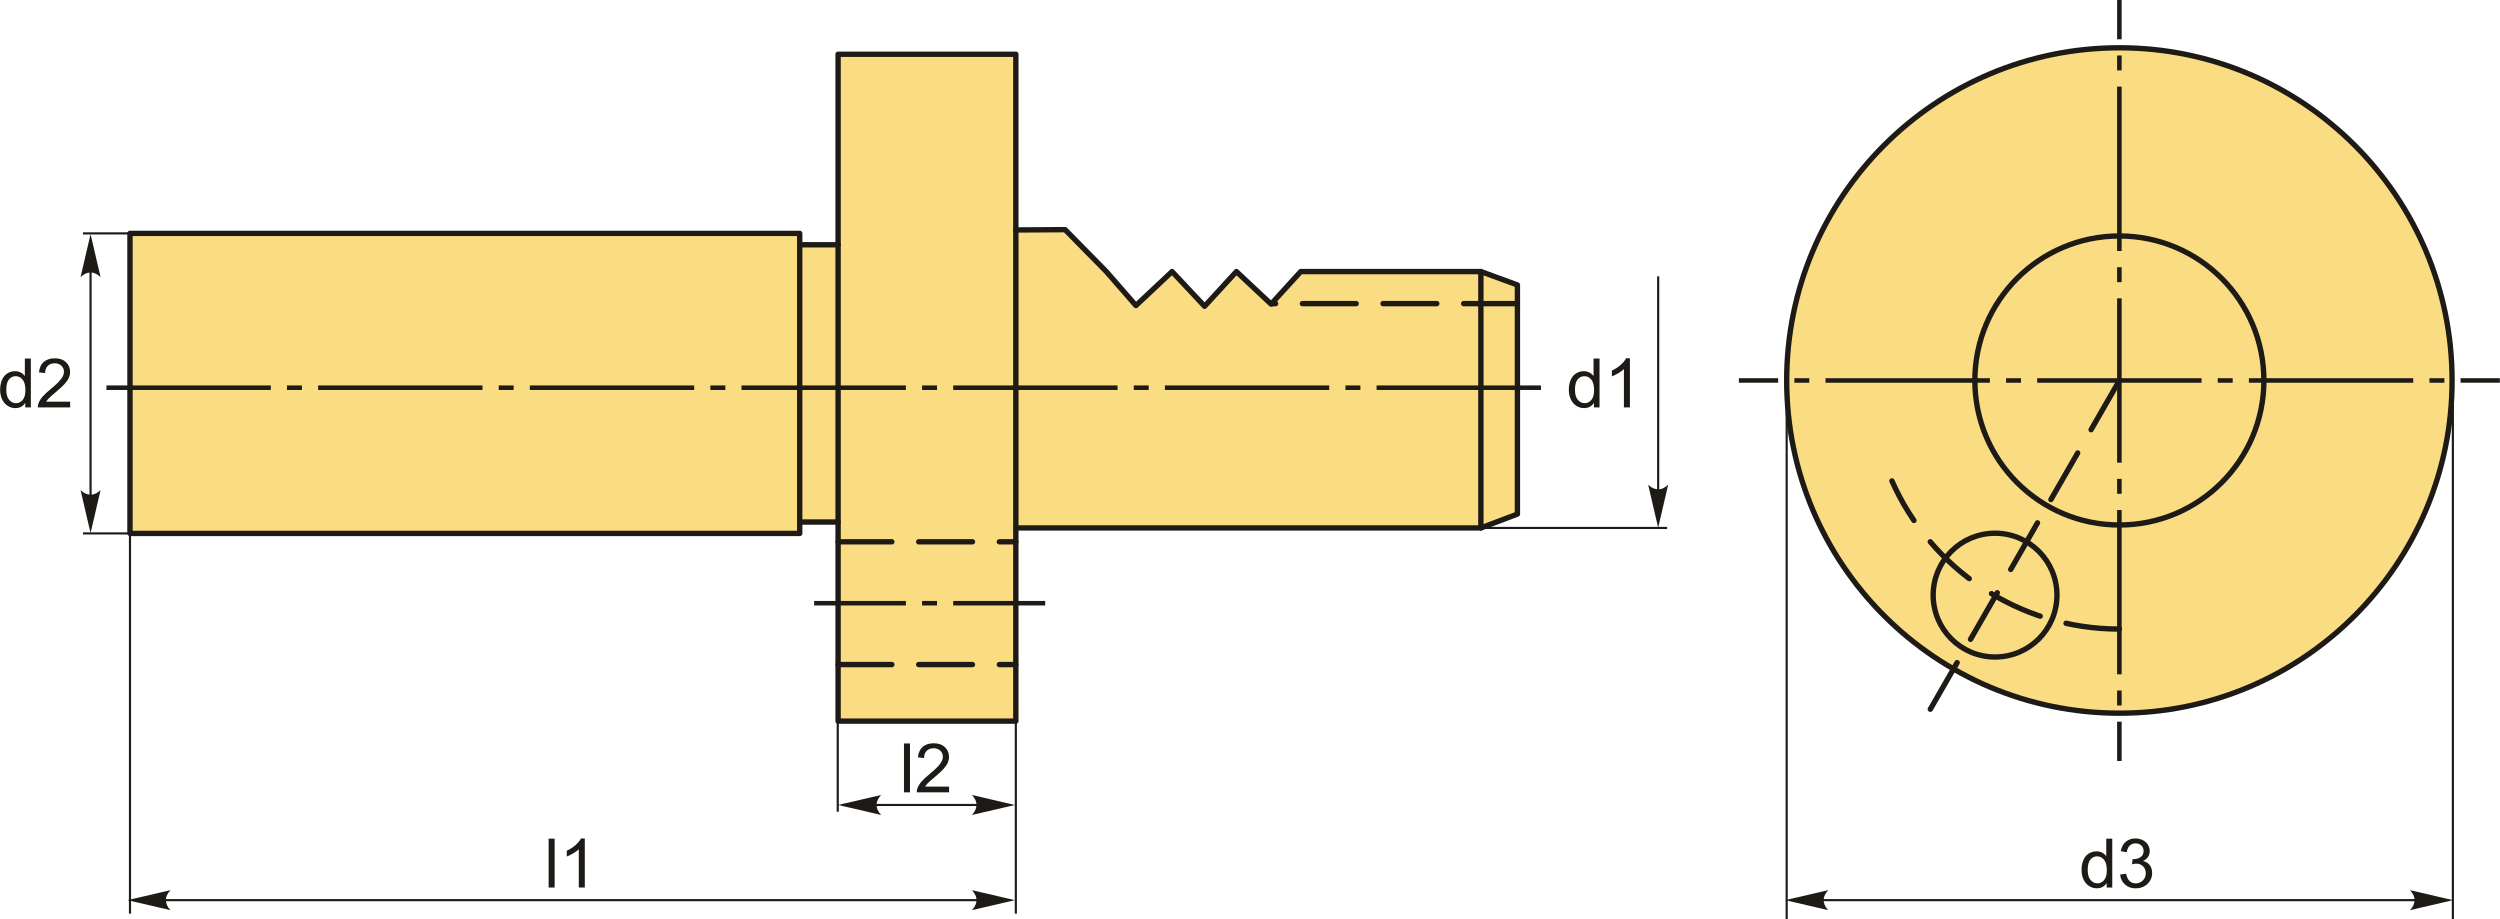
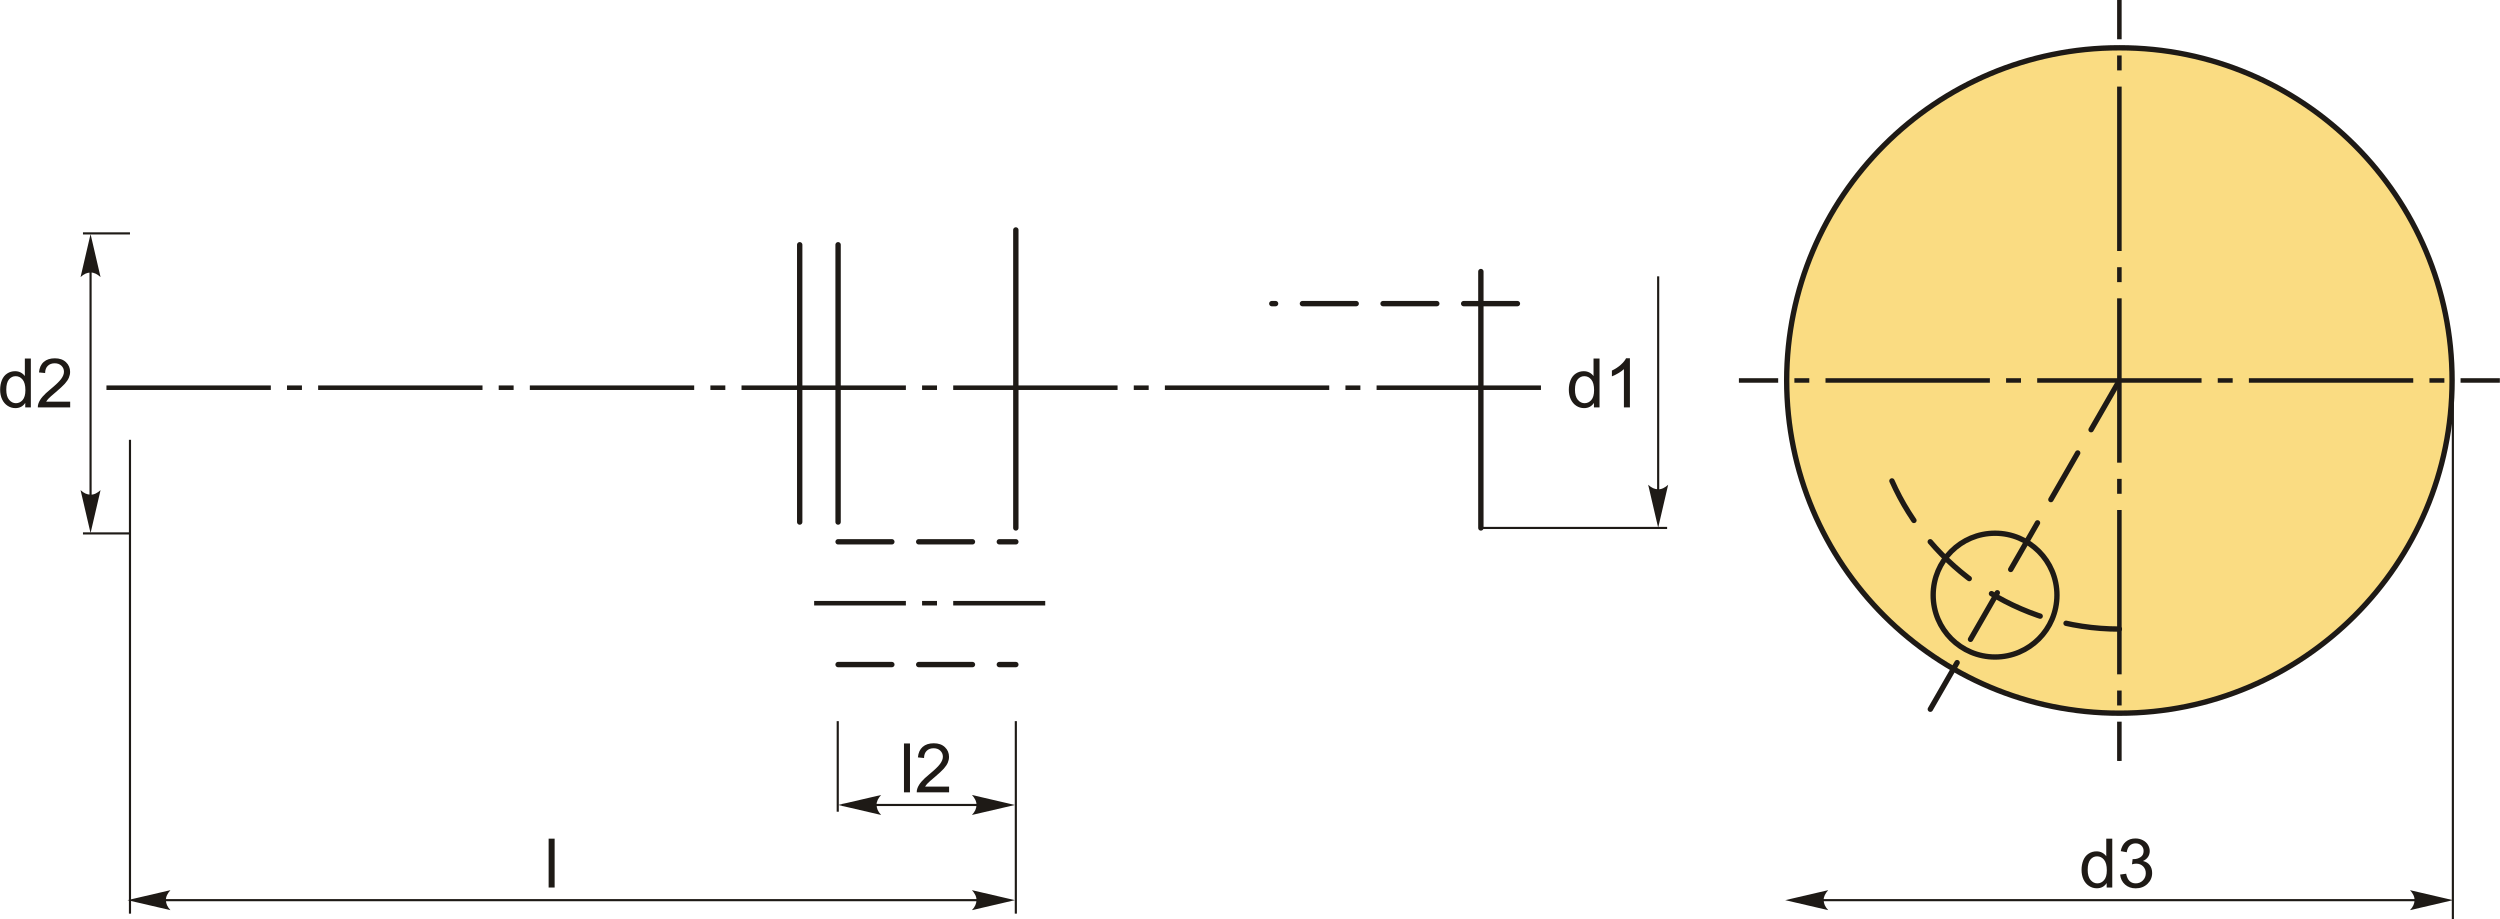
<svg xmlns="http://www.w3.org/2000/svg" xml:space="preserve" width="2747px" height="1010px" version="1.1" style="shape-rendering:geometricPrecision; text-rendering:geometricPrecision; image-rendering:optimizeQuality; fill-rule:evenodd; clip-rule:evenodd" viewBox="0 0 2747 1010.11">
  <defs>
    <style type="text/css">
   
    .str2 {stroke:#1E1A16;stroke-width:2.36;stroke-miterlimit:22.926}
    .str0 {stroke:#1E1A16;stroke-width:5.91;stroke-linecap:round;stroke-linejoin:round;stroke-miterlimit:22.926}
    .str1 {stroke:#1E1A16;stroke-width:5.91;stroke-linecap:round;stroke-linejoin:round;stroke-miterlimit:22.926;stroke-dasharray:59.06 29.53}
    .fil1 {fill:none}
    .fil2 {fill:#1E1A16}
    .fil0 {fill:#FADC82}
    .fil3 {fill:#1E1A16;fill-rule:nonzero}
    .fil4 {fill:#1E1A16;fill-rule:nonzero}
   
  </style>
  </defs>
  <g id="Layer_x0020_1">
    <g id="_2929548478032">
      <circle class="fil0 str0" cx="2328.88" cy="418.12" r="365.61" />
      <g>
        <g>
-           <polygon class="fil0 str0" points="142.69,256.48 878.66,256.48 878.66,268.98 920.85,268.98 920.85,59.64 1116.17,59.64 1116.17,252.71 1170.32,252.36 1215.61,298.42 1248.15,335.75 1287.87,298.42 1323.61,336.55 1358.56,298.42 1396.68,334.17 1429.25,298.42 1627.21,298.42 1667.37,313.16 1667.37,564.94 1627.21,580.17 1116.17,580.17 1116.17,792.48 920.85,792.48 920.85,573.68 878.66,573.68 878.66,586.18 142.69,586.18 " />
          <line class="fil1 str0" x1="878.66" y1="268.98" x2="878.66" y2="573.68" />
          <line class="fil1 str0" x1="920.85" y1="573.68" x2="920.85" y2="268.98" />
          <line class="fil1 str0" x1="1116.17" y1="580.17" x2="1116.17" y2="252.71" />
          <line class="fil1 str0" x1="1627.21" y1="580.17" x2="1627.21" y2="298.42" />
        </g>
        <path class="fil1 str1" d="M920.85 595.39l195.32 0m-195.32 134.92l195.32 0m551.2 -396.65l-269.9 0" />
      </g>
      <path id="ось.cdr" class="fil2" d="M331.66 423.56l-16.41 0 0 4.99 16.41 0 0 -4.99zm-214.83 0l180.62 0 0 4.99 -180.62 0 0 -4.99zm447.46 0l-16.41 0 0 4.99 16.41 0 0 -4.99zm-214.83 0l180.62 0 0 4.99 -180.62 0 0 -4.99zm447.46 0l-16.41 0 0 4.99 16.41 0 0 -4.99zm-214.83 0l180.62 0 0 4.99 -180.62 0 0 -4.99zm447.45 0l-16.4 0 0 4.99 16.4 0 0 -4.99zm-214.82 0l180.62 0 0 4.99 -180.62 0 0 -4.99zm447.45 0l-16.4 0 0 4.99 16.4 0 0 -4.99zm-214.82 0l180.62 0 0 4.99 -180.62 0 0 -4.99zm447.45 0l-16.41 0 0 4.99 16.41 0 0 -4.99zm-214.83 0l180.62 0 0 4.99 -180.62 0 0 -4.99zm232.64 0l180.62 0 0 4.99 -180.62 0 0 -4.99z" />
      <path id="ось.cdr_0" class="fil2" d="M1148.47 660.38l0 4.99 -101.12 0 0 -4.99 101.12 0zm-253.94 4.99l0 -4.99 100.81 0 0 4.99 -100.81 0zm135.01 -4.99l-16.4 0 0 4.99 16.4 0 0 -4.99z" />
      <path class="fil3" d="M1751.46 447.67l0 -4.94c-2.46,3.84 -6.09,5.76 -10.87,5.76 -3.1,0 -5.95,-0.85 -8.54,-2.56 -2.6,-1.7 -4.61,-4.09 -6.05,-7.14 -1.43,-3.06 -2.14,-6.57 -2.14,-10.55 0,-3.87 0.65,-7.39 1.94,-10.55 1.3,-3.15 3.24,-5.57 5.82,-7.25 2.58,-1.69 5.48,-2.52 8.67,-2.52 2.35,0 4.43,0.5 6.26,1.48 1.82,0.99 3.31,2.29 4.46,3.88l0 -19.31 6.6 0 0 53.7 -6.15 0zm-20.85 -19.42c0,4.98 1.05,8.69 3.16,11.15 2.1,2.47 4.59,3.69 7.45,3.69 2.89,0 5.34,-1.17 7.37,-3.52 2.01,-2.35 3.02,-5.94 3.02,-10.77 0,-5.3 -1.02,-9.2 -3.09,-11.68 -2.05,-2.49 -4.58,-3.73 -7.6,-3.73 -2.93,0 -5.38,1.19 -7.36,3.58 -1.96,2.38 -2.95,6.15 -2.95,11.28z" />
      <path id="1" class="fil3" d="M1791 447.67l-6.6 0 0 -42.03c-1.59,1.53 -3.67,3.04 -6.25,4.55 -2.57,1.51 -4.9,2.65 -6.95,3.4l0 -6.37c3.69,-1.73 6.91,-3.83 9.68,-6.3 2.76,-2.47 4.72,-4.85 5.87,-7.18l4.25 0 0 53.93z" />
      <line class="fil1 str2" x1="1627.21" y1="580.17" x2="1831.88" y2="580.17" />
      <line class="fil1 str2" x1="1822.05" y1="569.24" x2="1822.05" y2="303.67" />
      <path id="стрелка.cdr" class="fil4" d="M1822.05 579.95l10.98 -47.25c-3.39,3.09 -7.16,5.16 -10.97,5 -4.06,-0.17 -7.12,-1.46 -11,-5l10.99 47.25z" />
      <path class="fil3" d="M27.6 447.67l0 -4.94c-2.46,3.84 -6.09,5.76 -10.87,5.76 -3.11,0 -5.96,-0.85 -8.54,-2.56 -2.6,-1.7 -4.62,-4.09 -6.05,-7.14 -1.43,-3.06 -2.14,-6.57 -2.14,-10.55 0,-3.87 0.65,-7.39 1.94,-10.55 1.3,-3.15 3.23,-5.57 5.82,-7.25 2.58,-1.69 5.48,-2.52 8.67,-2.52 2.35,0 4.43,0.5 6.26,1.48 1.82,0.99 3.31,2.29 4.46,3.88l0 -19.31 6.6 0 0 53.7 -6.15 0zm-20.85 -19.42c0,4.98 1.05,8.69 3.16,11.15 2.1,2.47 4.59,3.69 7.45,3.69 2.89,0 5.34,-1.17 7.36,-3.52 2.02,-2.35 3.03,-5.94 3.03,-10.77 0,-5.3 -1.02,-9.2 -3.09,-11.68 -2.05,-2.49 -4.59,-3.73 -7.6,-3.73 -2.93,0 -5.39,1.19 -7.36,3.58 -1.96,2.38 -2.95,6.15 -2.95,11.28z" />
      <path id="1" class="fil3" d="M76.97 441.37l0 6.3 -35.56 0c-0.05,-1.59 0.22,-3.11 0.78,-4.59 0.91,-2.41 2.37,-4.8 4.39,-7.14 2.01,-2.34 4.88,-5.04 8.62,-8.1 5.81,-4.79 9.77,-8.57 11.83,-11.37 2.07,-2.8 3.11,-5.45 3.11,-7.95 0,-2.62 -0.94,-4.82 -2.81,-6.62 -1.88,-1.78 -4.33,-2.68 -7.34,-2.68 -3.19,0 -5.74,0.95 -7.65,2.85 -1.91,1.88 -2.88,4.51 -2.9,7.87l-6.75 -0.67c0.46,-5.05 2.21,-8.9 5.24,-11.55 3.03,-2.65 7.1,-3.98 12.21,-3.98 5.15,0 9.24,1.43 12.24,4.29 3.01,2.86 4.51,6.41 4.51,10.64 0,2.15 -0.44,4.26 -1.32,6.33 -0.88,2.09 -2.34,4.28 -4.38,6.58 -2.05,2.29 -5.44,5.45 -10.16,9.45 -3.97,3.32 -6.52,5.57 -7.64,6.76 -1.13,1.19 -2.05,2.38 -2.79,3.58l26.37 0z" />
      <line class="fil1 str2" x1="99.37" y1="569.24" x2="99.37" y2="280.86" />
      <path id="стрелка.cdr_1" class="fil4" d="M99.37 585.85l10.98 -47.24c-3.39,3.09 -7.16,5.15 -10.97,5 -4.06,-0.17 -7.12,-1.47 -11,-5l10.99 47.24z" />
      <line class="fil1 str2" x1="142.69" y1="586.18" x2="91.02" y2="586.18" />
      <line class="fil1 str2" x1="142.69" y1="256.48" x2="91.02" y2="256.48" />
      <path id="стрелка.cdr_2" class="fil4" d="M99.37 257.24l10.98 47.25c-3.39,-3.09 -7.16,-5.16 -10.97,-5.01 -4.06,0.17 -7.12,1.47 -11,5.01l10.99 -47.25z" />
      <polygon class="fil3" points="993.24,870.72 993.24,817.01 999.84,817.01 999.84,870.72 " />
      <path id="1" class="fil3" d="M1042.83 864.42l0 6.3 -35.56 0c-0.05,-1.59 0.22,-3.12 0.78,-4.59 0.91,-2.41 2.37,-4.8 4.39,-7.14 2.01,-2.34 4.89,-5.04 8.62,-8.1 5.81,-4.79 9.77,-8.57 11.83,-11.37 2.07,-2.81 3.11,-5.45 3.11,-7.95 0,-2.62 -0.94,-4.82 -2.81,-6.62 -1.88,-1.79 -4.33,-2.69 -7.34,-2.69 -3.19,0 -5.74,0.95 -7.65,2.85 -1.91,1.89 -2.88,4.52 -2.9,7.88l-6.75 -0.67c0.46,-5.06 2.21,-8.9 5.24,-11.56 3.03,-2.65 7.1,-3.97 12.21,-3.97 5.15,0 9.24,1.42 12.24,4.29 3.01,2.86 4.51,6.41 4.51,10.64 0,2.14 -0.44,4.26 -1.32,6.33 -0.88,2.09 -2.34,4.28 -4.38,6.58 -2.05,2.29 -5.44,5.45 -10.16,9.45 -3.96,3.32 -6.52,5.57 -7.64,6.76 -1.13,1.19 -2.05,2.38 -2.79,3.58l26.37 0z" />
      <line class="fil1 str2" x1="1116.17" y1="792.48" x2="1116.17" y2="1004.02" />
      <line class="fil1 str2" x1="920.46" y1="792.48" x2="920.46" y2="892.01" />
      <line class="fil1 str2" x1="925.18" y1="884.6" x2="1106.42" y2="884.6" />
      <path id="стрелка.cdr_3" class="fil4" d="M1115.17 884.6l-47.25 -10.99c3.09,3.39 5.16,7.16 5.01,10.97 -0.17,4.06 -1.47,7.12 -5.01,11l47.25 -10.98z" />
      <path id="стрелка.cdr_4" class="fil4" d="M920.89 884.6l47.25 -10.99c-3.09,3.39 -5.16,7.16 -5.01,10.97 0.18,4.06 1.47,7.12 5.01,11l-47.25 -10.98z" />
      <polygon class="fil3" points="602.75,975.32 602.75,921.62 609.35,921.62 609.35,975.32 " />
-       <path id="1" class="fil3" d="M642.51 975.32l-6.6 0 0 -42.02c-1.58,1.52 -3.67,3.03 -6.25,4.55 -2.57,1.51 -4.9,2.65 -6.95,3.4l0 -6.38c3.69,-1.72 6.92,-3.82 9.68,-6.3 2.76,-2.46 4.72,-4.85 5.87,-7.18l4.25 0 0 53.93z" />
      <line class="fil1 str2" x1="167.18" y1="989.2" x2="1106.42" y2="989.2" />
      <path id="стрелка.cdr_5" class="fil4" d="M1115.17 989.2l-47.25 -10.99c3.09,3.4 5.16,7.17 5.01,10.98 -0.17,4.06 -1.47,7.12 -5.01,11l47.25 -10.99z" />
      <path id="стрелка.cdr_6" class="fil4" d="M139.92 989.2l47.24 -10.99c-3.09,3.4 -5.15,7.17 -5,10.98 0.17,4.06 1.47,7.12 5,11l-47.24 -10.99z" />
      <line class="fil1 str2" x1="142.69" y1="483.31" x2="142.69" y2="1004.02" />
-       <circle class="fil1 str0" cx="2328.88" cy="418.12" r="158.81" />
      <circle class="fil1 str0" cx="2192.26" cy="653.98" r="68.01" />
      <path class="fil1 str1" d="M2328.88 691.29c-111.59,0 -207.55,-66.91 -249.95,-162.79m42.19 250.87l207.76 -361.25" />
      <g>
        <path id="ось.cdr_7" class="fil2" d="M2746.97 415.63c0,0.83 0.03,1.66 0.03,2.49 0,0.84 -0.03,1.67 -0.03,2.5l-43.15 0 0 -4.99 43.15 0zm-836.19 4.99c0,-0.83 -0.03,-1.66 -0.03,-2.5 0,-0.83 0.03,-1.66 0.03,-2.49l43.15 0 0 4.99 -43.15 0zm77.35 -4.99l-16.4 0 0 4.99 16.4 0 0 -4.99zm232.63 0l-16.4 0 0 4.99 16.4 0 0 -4.99zm-214.82 0l180.62 0 0 4.99 -180.62 0 0 -4.99zm447.45 0l-16.41 0 0 4.99 16.41 0 0 -4.99zm-214.83 0l180.62 0 0 4.99 -180.62 0 0 -4.99zm447.46 0l-16.41 0 0 4.99 16.41 0 0 -4.99zm-214.83 0l180.62 0 0 4.99 -180.62 0 0 -4.99z" />
        <path id="ось.cdr_8" class="fil2" d="M2328.88 0c0.83,0 1.66,0.03 2.49,0.03l0 43.15 -4.99 0 0 -43.15c0.83,0 1.66,-0.03 2.5,-0.03zm2.49 836.22c-0.83,0 -1.66,0.03 -2.49,0.03 -0.84,0 -1.67,-0.03 -2.5,-0.03l0 -43.15 4.99 0 0 43.15zm-4.99 -77.35l0 16.4 4.99 0 0 -16.4 -4.99 0zm0 -232.63l0 16.4 4.99 0 0 -16.4 -4.99 0zm0 214.83l0 -180.62 4.99 0 0 180.62 -4.99 0zm0 -447.46l0 16.41 4.99 0 0 -16.41 -4.99 0zm0 214.83l0 -180.62 4.99 0 0 180.62 -4.99 0zm0 -447.46l0 16.41 4.99 0 0 -16.41 -4.99 0zm0 214.83l0 -180.62 4.99 0 0 180.62 -4.99 0z" />
      </g>
      <path class="fil3" d="M2314.91 975.32l0 -4.93c-2.46,3.83 -6.09,5.76 -10.88,5.76 -3.1,0 -5.95,-0.85 -8.53,-2.57 -2.6,-1.69 -4.62,-4.08 -6.05,-7.13 -1.43,-3.07 -2.14,-6.58 -2.14,-10.55 0,-3.88 0.65,-7.39 1.94,-10.55 1.3,-3.15 3.23,-5.58 5.82,-7.25 2.58,-1.69 5.48,-2.53 8.66,-2.53 2.36,0 4.44,0.5 6.27,1.49 1.82,0.99 3.31,2.29 4.46,3.87l0 -19.31 6.6 0 0 53.7 -6.15 0zm-20.85 -19.41c0,4.97 1.05,8.69 3.16,11.15 2.1,2.46 4.59,3.69 7.45,3.69 2.89,0 5.34,-1.18 7.36,-3.53 2.02,-2.35 3.03,-5.94 3.03,-10.76 0,-5.3 -1.02,-9.2 -3.09,-11.69 -2.05,-2.49 -4.59,-3.72 -7.6,-3.72 -2.94,0 -5.39,1.18 -7.36,3.57 -1.96,2.39 -2.95,6.15 -2.95,11.29z" />
      <path id="1" class="fil3" d="M2329.7 961.07l6.6 -0.9c0.76,3.75 2.04,6.45 3.85,8.1 1.81,1.65 4.04,2.48 6.67,2.48 3.13,0 5.77,-1.08 7.89,-3.23 2.13,-2.15 3.19,-4.81 3.19,-7.99 0,-3.02 -0.99,-5.52 -2.98,-7.5 -1.97,-1.96 -4.48,-2.95 -7.55,-2.95 -1.25,0 -2.8,0.25 -4.66,0.74l0.74 -5.77c0.44,0.05 0.8,0.07 1.06,0.07 2.83,0 5.35,-0.74 7.61,-2.2 2.26,-1.46 3.38,-3.71 3.38,-6.75 0,-2.41 -0.82,-4.41 -2.46,-6 -1.64,-1.59 -3.75,-2.37 -6.34,-2.37 -2.58,0 -4.71,0.81 -6.43,2.43 -1.71,1.63 -2.81,4.07 -3.3,7.32l-6.6 -1.2c0.82,-4.43 2.64,-7.87 5.5,-10.3 2.85,-2.44 6.42,-3.66 10.67,-3.66 2.92,0 5.62,0.63 8.08,1.89 2.48,1.25 4.37,2.97 5.67,5.13 1.31,2.17 1.96,4.47 1.96,6.91 0,2.31 -0.63,4.41 -1.86,6.31 -1.25,1.9 -3.1,3.42 -5.54,4.54 3.17,0.73 5.64,2.25 7.4,4.56 1.75,2.3 2.63,5.2 2.63,8.67 0,4.69 -1.72,8.67 -5.13,11.93 -3.42,3.27 -7.75,4.89 -12.98,4.89 -4.71,0 -8.62,-1.41 -11.73,-4.22 -3.13,-2.81 -4.9,-6.45 -5.34,-10.93z" />
      <line class="fil1 str2" x1="1983.4" y1="989.2" x2="2668.72" y2="989.2" />
      <path id="стрелка.cdr_9" class="fil4" d="M2695.49 989.2l-47.24 -10.99c3.09,3.4 5.15,7.17 5,10.98 -0.17,4.06 -1.47,7.12 -5,11l47.24 -10.99z" />
      <path id="стрелка.cdr_10" class="fil4" d="M1961.67 989.2l47.25 -10.99c-3.09,3.4 -5.16,7.17 -5.01,10.98 0.18,4.06 1.47,7.12 5.01,11l-47.25 -10.99z" />
-       <line class="fil1 str2" x1="1963.26" y1="418.12" x2="1963.26" y2="1010.11" />
      <line class="fil1 str2" x1="2695.36" y1="418.12" x2="2695.36" y2="1010.11" />
    </g>
  </g>
</svg>